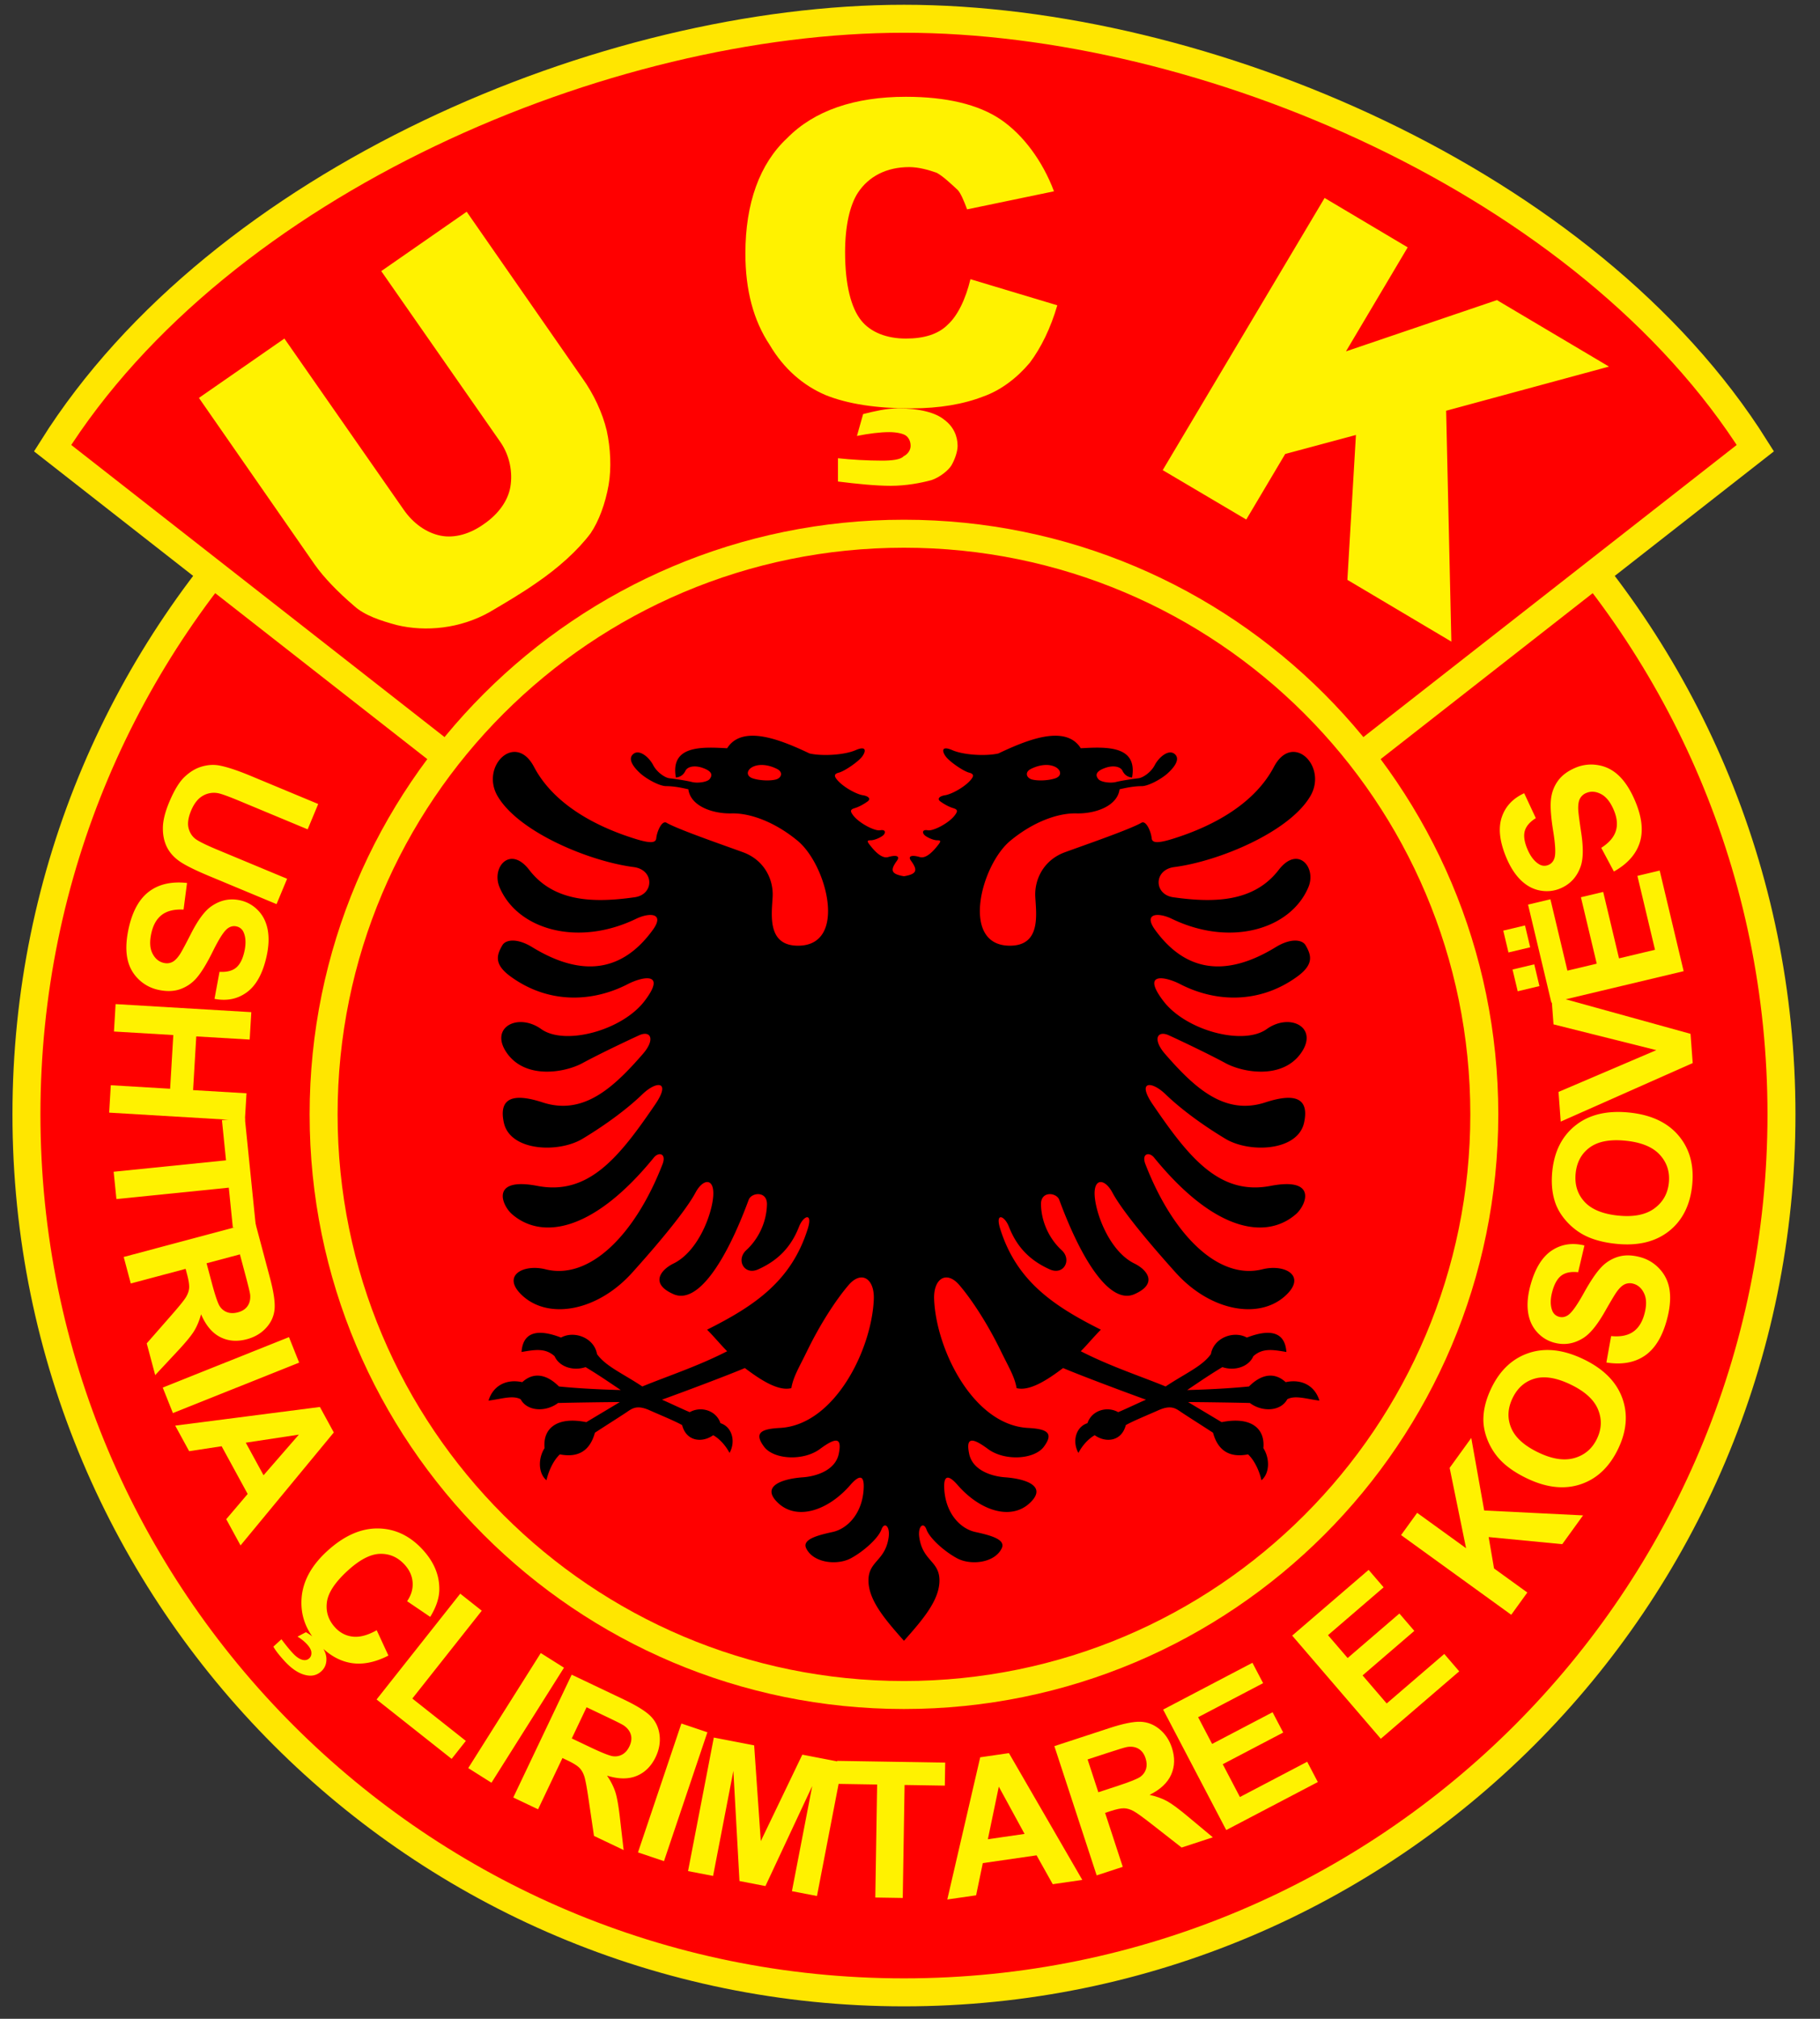
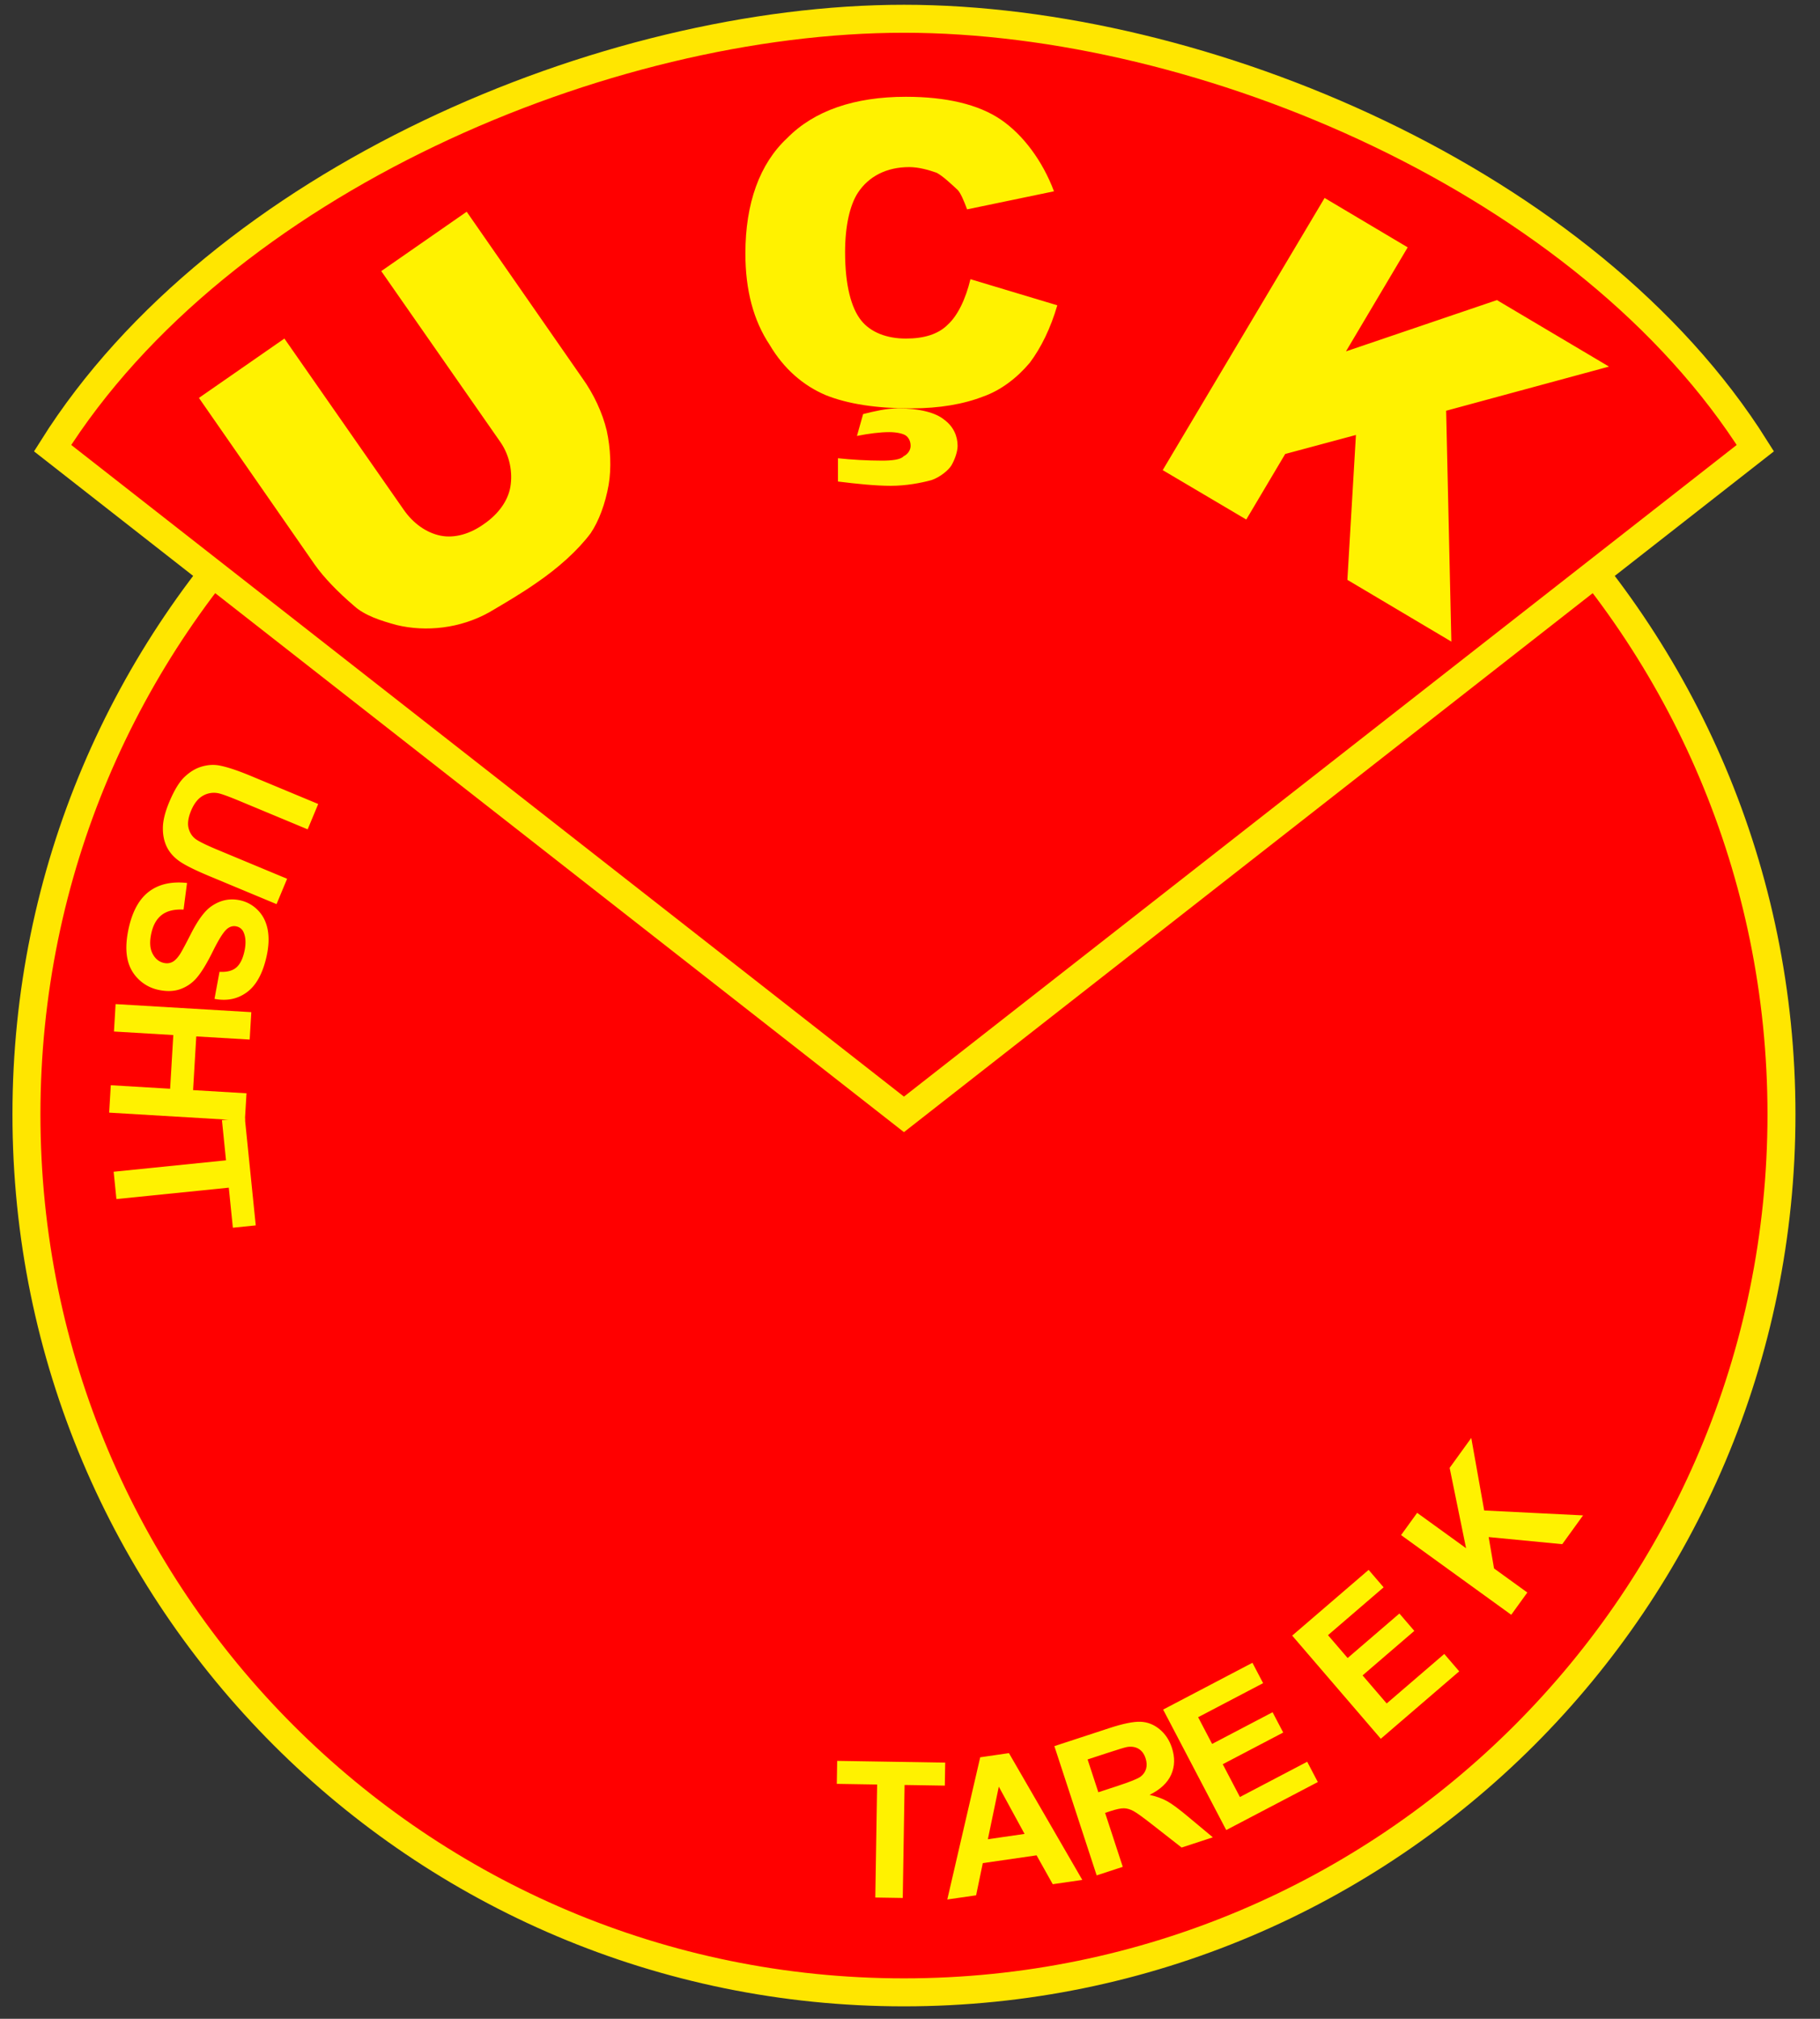
<svg xmlns="http://www.w3.org/2000/svg" width="230" height="255" xml:space="preserve">
  <rect width="100%" height="100%" fill="#333333" stroke="none" />
  <path d="M225.131 140.756c0-61.247-49.648-110.898-110.894-110.898-61.247 0-110.895 49.651-110.895 110.898 0 61.25 49.648 110.902 110.895 110.902 61.246 0 110.894-49.651 110.894-110.902z" style="fill:red;fill-opacity:1;fill-rule:nonzero;stroke:#ffe600;stroke-width:3.535;stroke-linecap:butt;stroke-linejoin:miter;stroke-miterlimit:4;stroke-opacity:1;stroke-dasharray:none" />
  <path d="M221.828 56.604C200.632 22.894 151.969 2.37 114.236 2.37c-37.732 0-86.395 20.524-107.59 54.234l107.59 84.156z" style="fill:red;fill-opacity:1;fill-rule:nonzero;stroke:#ffe600;stroke-width:3.535;stroke-linecap:butt;stroke-linejoin:miter;stroke-miterlimit:4;stroke-opacity:1;stroke-dasharray:none" />
-   <path d="M187.577 140.756c0-40.505-32.835-73.34-73.34-73.34-40.506 0-73.341 32.835-73.341 73.34 0 40.51 32.835 73.344 73.34 73.344 40.506 0 73.341-32.835 73.341-73.344z" style="fill:red;fill-opacity:1;fill-rule:nonzero;stroke:#ffe600;stroke-width:3.535;stroke-linecap:butt;stroke-linejoin:miter;stroke-miterlimit:4;stroke-opacity:1;stroke-dasharray:none" />
  <path style="font-size:18px;font-style:normal;font-variant:normal;font-weight:700;font-stretch:normal;line-height:125%;letter-spacing:.79px;word-spacing:0;fill:#fff200;fill-opacity:1;stroke:none;font-family:Arial;-inkscape-font-specification:Arial Bold" d="m122.636 35.265 10.98 3.298c-.84 2.88-2.04 5.34-3.48 7.26-1.62 1.922-3.66 3.48-5.88 4.26-2.46.96-5.52 1.5-9.12 1.5-4.32 0-7.98-.54-10.8-1.678-2.82-1.202-5.279-3.3-7.08-6.362-2.039-3.058-3.059-6.898-3.059-11.518 0-6.36 1.8-11.34 5.28-14.58 3.42-3.48 8.52-5.22 15-5.22 5.099 0 9.18.96 11.998 2.88 2.82 1.92 5.28 5.22 6.72 9.06l-10.979 2.28c-.42-1.14-.84-2.1-1.2-2.46-.84-.78-1.859-1.74-2.64-2.16-1.02-.36-2.28-.72-3.48-.72-2.82 0-5.1 1.14-6.48 3.24-1.019 1.56-1.62 4.2-1.62 7.498 0 4.202.78 7.08 2.04 8.642 1.2 1.498 3.24 2.28 5.64 2.28 2.28 0 4.08-.542 5.28-1.742 1.26-1.138 2.28-3.238 2.88-5.758zm-14.34 19.798.78-2.76c1.44-.36 2.94-.72 4.38-.72 2.76 0 4.8.54 5.88 1.44 1.14.84 1.68 2.04 1.68 3.3 0 .722-.36 1.74-.78 2.46-.36.6-1.44 1.5-2.52 1.86-1.32.36-3.18.72-5.159.72-1.86 0-4.26-.24-6.66-.54v-2.94c1.68.18 3.72.3 5.58.3 1.2 0 2.34-.12 2.7-.54.6-.3.9-.84.9-1.32 0-.42-.12-.9-.54-1.26-.36-.3-1.26-.48-2.16-.48-1.14 0-2.581.18-4.08.48M167.395 25.005l10.5 6.24-7.8 13.138 19.078-6.478 14.16 8.4-20.58 5.578.66 29.16-13.14-7.8 1.08-18.3-8.938 2.4-4.92 8.28-10.56-6.24zM48.18 34.245l10.797-7.5 14.641 21.058c1.379 1.92 2.52 4.32 3.06 6.602.48 2.218.6 4.738.239 6.838-.42 2.4-1.26 4.62-2.279 6.12-1.62 2.16-4.08 4.38-6.9 6.3-1.8 1.26-3.84 2.46-5.88 3.66-3.681 2.065-8.03 2.529-11.76 1.62-1.98-.54-4.019-1.2-5.34-2.4-2.04-1.74-3.84-3.6-4.98-5.22L25.14 50.262l10.8-7.498 15.06 21.598c1.2 1.74 2.88 2.94 4.679 3.3 1.8.36 3.78-.24 5.52-1.5 1.74-1.2 3-2.878 3.3-4.68.3-1.8-.06-3.9-1.26-5.64z" />
  <g style="font-size:24px;font-style:normal;font-variant:normal;font-weight:700;font-stretch:normal;line-height:125%;letter-spacing:0;word-spacing:0;fill:#fff200;fill-opacity:1;stroke:none;font-family:Arial;-inkscape-font-specification:Arial Bold">
    <path d="m683.134 59.775-1.334 3.202-8.59-3.576c-1.363-.567-2.263-.895-2.7-.984a2.782 2.782 0 0 0-1.97.328c-.608.352-1.099.976-1.47 1.87-.38.909-.479 1.671-.3 2.287.18.617.52 1.084 1.022 1.403.502.32 1.38.74 2.636 1.262l8.774 3.653-1.333 3.202-8.33-3.468c-1.905-.792-3.214-1.439-3.928-1.94-.714-.5-1.245-1.095-1.592-1.785s-.52-1.492-.516-2.405c.003-.912.266-1.996.788-3.251.631-1.515 1.284-2.59 1.96-3.227.675-.637 1.387-1.067 2.135-1.288.748-.222 1.459-.278 2.132-.167.996.17 2.381.623 4.155 1.362zM666.556 69.75l-.44 3.363c-1.15-.058-2.054.156-2.711.642-.658.485-1.105 1.242-1.343 2.27-.252 1.088-.211 1.961.121 2.62.333.658.808 1.058 1.425 1.2.395.092.759.054 1.09-.114.332-.167.667-.517 1.007-1.048.228-.364.68-1.21 1.356-2.537.869-1.707 1.714-2.85 2.538-3.43 1.159-.815 2.4-1.069 3.725-.762a4.416 4.416 0 0 1 2.224 1.278c.63.655 1.034 1.482 1.212 2.481.178 1 .118 2.143-.18 3.43-.486 2.1-1.312 3.575-2.478 4.423-1.167.85-2.525 1.122-4.075.82l.633-3.414c.894.054 1.584-.113 2.07-.501.488-.389.841-1.059 1.061-2.01.227-.982.203-1.798-.072-2.446a1.252 1.252 0 0 0-.914-.777c-.396-.092-.774-.003-1.133.267-.456.343-1.069 1.292-1.837 2.847-.768 1.554-1.451 2.677-2.048 3.369a4.826 4.826 0 0 1-2.13 1.456c-.822.279-1.762.296-2.82.051a5.06 5.06 0 0 1-2.51-1.422c-.713-.727-1.161-1.624-1.343-2.693-.182-1.068-.105-2.33.231-3.783.49-2.116 1.355-3.628 2.595-4.536 1.24-.908 2.823-1.256 4.746-1.043zM657.529 85.05l17.15 1.019-.206 3.462-6.75-.4-.403 6.785 6.75.4-.205 3.463-17.15-1.018.206-3.463 7.498.445.403-6.784-7.499-.446z" style="fill:#fff200;fill-opacity:1" transform="translate(-642.92 41.78)" />
    <path d="m657.282 106.226 14.2-1.441-.514-5.072 2.891-.293 1.38 13.582-2.892.294-.514-5.06-14.2 1.441z" style="fill:#fff200;fill-opacity:1" transform="translate(-642.92 41.78)" />
-     <path d="m658.553 116.99 16.6-4.428 1.88 7.054c.474 1.774.668 3.103.585 3.987-.084.883-.443 1.668-1.076 2.354-.634.687-1.441 1.16-2.423 1.423-1.245.332-2.371.24-3.378-.276-1.007-.516-1.81-1.474-2.41-2.874-.23.837-.534 1.56-.914 2.166-.38.606-1.109 1.482-2.186 2.626l-2.698 2.89-1.07-4.008 2.967-3.386c1.061-1.205 1.717-2.01 1.969-2.417.251-.407.392-.804.422-1.192.03-.388-.058-.967-.263-1.737l-.182-.68-6.93 1.849zm10.473.796.661 2.48c.43 1.608.765 2.594 1.007 2.957.243.364.56.615.953.753.393.138.838.14 1.336.008.559-.149.97-.418 1.234-.808.264-.39.369-.869.314-1.436-.034-.282-.233-1.102-.595-2.461l-.698-2.616zM663.484 133.486l15.955-6.371 1.286 3.22-15.954 6.372zM673.318 153.425l-1.808-3.313 2.708-3.186-3.29-6.028-4.105.625-1.762-3.23 18.286-2.355 1.757 3.22zm2.907-8.862 4.462-5.132-6.707 1.017zM690.526 164.137l1.48 3.203c-1.731.884-3.338 1.19-4.818.919-1.481-.272-2.844-1.088-4.087-2.45-1.539-1.684-2.228-3.593-2.068-5.73.16-2.135 1.238-4.114 3.233-5.937 2.111-1.93 4.249-2.882 6.413-2.859 2.163.023 4.057.923 5.68 2.7 1.417 1.55 2.11 3.23 2.079 5.037-.016 1.072-.4 2.216-1.15 3.432l-2.922-1.982c.52-.75.753-1.538.7-2.361-.055-.824-.393-1.576-1.014-2.257-.86-.94-1.894-1.394-3.103-1.363-1.21.03-2.57.737-4.082 2.117-1.603 1.465-2.482 2.797-2.635 3.996-.154 1.198.19 2.259 1.034 3.182.622.68 1.373 1.068 2.253 1.163.881.095 1.883-.175 3.007-.81zm-13.059 2.074 1.021-.933c.48.652.946 1.226 1.399 1.722.469.513.909.81 1.32.89.312.063.578-.005.797-.205.196-.18.285-.425.266-.735-.02-.31-.2-.653-.543-1.028a5.352 5.352 0 0 0-1.208-.975l1.062-.558a5.979 5.979 0 0 1 1.561 1.24c.659.72 1 1.414 1.026 2.079.025.664-.19 1.205-.645 1.621-.508.464-1.11.633-1.807.507-.943-.164-1.892-.768-2.846-1.812-.68-.744-1.147-1.348-1.403-1.813zM690.51 172.884l10.573-13.363 2.72 2.152-8.776 11.093 6.764 5.351-1.796 2.27zM702.094 181.55l9.165-14.53 2.934 1.85-9.165 14.531zM707.785 185.265l7.382-15.512 6.593 3.137c1.657.79 2.796 1.502 3.414 2.138.619.636.984 1.418 1.097 2.345.112.928-.05 1.85-.486 2.767-.554 1.164-1.354 1.962-2.399 2.395-1.045.433-2.296.424-3.751-.027.49.718.842 1.418 1.058 2.1.216.683.41 1.805.584 3.367l.454 3.928-3.746-1.783-.658-4.453c-.23-1.589-.418-2.611-.565-3.066-.147-.455-.359-.82-.635-1.094-.276-.274-.774-.582-1.493-.925l-.635-.302-3.082 6.476zm7.392-7.46 2.317 1.102c1.503.715 2.471 1.098 2.906 1.15.434.05.83-.03 1.19-.239.36-.21.65-.547.872-1.013.248-.522.31-1.01.183-1.463-.125-.454-.422-.844-.89-1.17-.237-.156-.99-.537-2.26-1.14l-2.445-1.164zM723.544 192.2l5.485-16.28 3.287 1.107-5.485 16.28zM729.87 194.563l3.258-16.868 5.097.984.839 12.097 5.248-10.921 5.109.986-3.258 16.868-3.164-.61 2.564-13.279-5.912 12.632-3.28-.634-.772-13.922-2.564 13.278z" style="fill:#fff200;fill-opacity:1" transform="translate(-642.92 41.78)" />
    <path d="m753.535 197.899.232-14.272-5.097-.083.047-2.905 13.65.221-.046 2.906-5.086-.082-.231 14.271zM779.694 195.676l-3.735.542-2.044-3.647-6.796.984-.844 4.066-3.642.527 4.16-17.961 3.63-.526zm-7.296-5.81-3.256-5.97-1.383 6.642zM781.51 195.103l-5.346-16.326 6.938-2.272c1.744-.572 3.06-.84 3.947-.806.887.034 1.69.349 2.411.943.721.594 1.24 1.374 1.555 2.34.402 1.224.373 2.354-.086 3.388-.459 1.034-1.37 1.89-2.735 2.566.849.183 1.586.447 2.213.792.627.346 1.542 1.024 2.745 2.036l3.037 2.532-3.943 1.291-3.547-2.772c-1.262-.992-2.103-1.602-2.523-1.83-.42-.229-.824-.347-1.214-.355-.389-.008-.962.111-1.72.36l-.667.218 2.232 6.816zm.211-10.5 2.44-.8c1.58-.518 2.546-.908 2.896-1.17.35-.263.582-.594.698-.993.116-.4.094-.845-.067-1.335-.18-.55-.472-.945-.876-1.187-.404-.241-.887-.32-1.451-.233-.28.05-1.088.294-2.424.732l-2.573.842zM797.883 189.378l-7.972-15.217 11.283-5.912 1.349 2.574-8.211 4.302 1.768 3.374 7.64-4.003 1.343 2.564-7.64 4.003 2.17 4.142 8.501-4.455 1.344 2.564zM817.417 177.846l-11.199-13.028 9.66-8.304 1.895 2.204-7.03 6.043 2.483 2.888 6.54-5.622 1.887 2.195-6.54 5.622 3.048 3.546 7.278-6.256 1.887 2.195zM833.9 162.186l-13.922-10.066 2.033-2.81 6.182 4.469-2.077-10.149 2.733-3.78 1.633 9.163 12.495.618-2.63 3.637-9.3-.896.679 3.961 4.207 3.042z" style="fill:#fff200;fill-opacity:1" transform="translate(-642.92 41.78)" />
-     <path d="M835.884 144.957c-1.577-.757-2.788-1.629-3.632-2.615a8.086 8.086 0 0 1-1.432-2.46c-.334-.911-.479-1.801-.433-2.672.054-1.161.384-2.372.99-3.633 1.095-2.282 2.679-3.768 4.752-4.459 2.073-.69 4.37-.43 6.892.78 2.5 1.2 4.13 2.819 4.89 4.856.76 2.037.594 4.193-.498 6.468-1.106 2.303-2.687 3.797-4.745 4.482-2.057.685-4.319.436-6.784-.747zm1.441-3.273c1.754.842 3.278 1.075 4.572.7 1.293-.376 2.24-1.187 2.838-2.434.598-1.247.64-2.485.126-3.716-.514-1.23-1.67-2.276-3.466-3.138-1.774-.852-3.285-1.099-4.532-.74-1.247.36-2.18 1.183-2.799 2.472-.618 1.29-.675 2.54-.17 3.753.506 1.213 1.65 2.248 3.431 3.103zM845.925 130.32l.6-3.337c1.145.112 2.058-.059 2.738-.513.68-.453 1.162-1.188 1.448-2.203.303-1.075.304-1.95.002-2.623-.3-.673-.756-1.096-1.365-1.268a1.564 1.564 0 0 0-1.095.063c-.34.152-.691.485-1.055 1-.246.353-.737 1.176-1.475 2.47-.948 1.664-1.847 2.766-2.697 3.306-1.196.759-2.448.954-3.757.585a4.416 4.416 0 0 1-2.161-1.382c-.599-.684-.963-1.53-1.093-2.536-.13-1.007-.017-2.145.341-3.416.585-2.076 1.48-3.51 2.686-4.302 1.205-.793 2.575-1.001 4.108-.626l-.794 3.38c-.89-.097-1.587.038-2.092.403-.504.365-.889 1.017-1.154 1.957-.273.97-.288 1.786-.044 2.447.156.426.448.699.877.82.391.11.772.039 1.144-.214.472-.321 1.128-1.24 1.97-2.756.84-1.517 1.576-2.606 2.205-3.269a4.826 4.826 0 0 1 2.196-1.354c.834-.24 1.774-.212 2.82.083a5.06 5.06 0 0 1 2.439 1.54c.679.759 1.084 1.676 1.215 2.752.13 1.076-.006 2.332-.41 3.768-.59 2.09-1.525 3.56-2.807 4.408-1.282.848-2.879 1.121-4.79.818zM847.201 115.334c-1.74-.174-3.176-.582-4.305-1.22a8.086 8.086 0 0 1-2.184-1.828c-.625-.742-1.064-1.53-1.318-2.364-.344-1.11-.446-2.36-.306-3.752.252-2.519 1.236-4.456 2.95-5.81 1.714-1.356 3.963-1.894 6.746-1.615 2.76.277 4.843 1.244 6.251 2.9 1.408 1.657 1.986 3.741 1.734 6.252-.255 2.542-1.233 4.485-2.934 5.83-1.702 1.345-3.913 1.88-6.634 1.607zm.24-3.568c1.936.194 3.448-.105 4.537-.899s1.702-1.878 1.84-3.254c.138-1.376-.244-2.555-1.147-3.537-.902-.982-2.345-1.572-4.327-1.77-1.959-.197-3.463.085-4.513.848-1.05.762-1.647 1.854-1.79 3.277-.142 1.422.23 2.618 1.118 3.586.889.969 2.316 1.552 4.283 1.75zM856.833 92.499l-16.679 7.394-.278-3.751 12.359-5.276-12.992-3.255-.272-3.67 17.588 4.865z" style="fill:#fff200;fill-opacity:1" transform="translate(-642.92 41.78)" />
-     <path d="m855.689 80.892-16.712 3.98-2.952-12.39 2.827-.674L841 80.825l3.705-.883-1.999-8.39 2.816-.67 1.999 8.39 4.548-1.084-2.224-9.336 2.816-.671zm-18.224 1.883-2.747.655-.655-2.748 2.748-.654zm-1.168-4.902-2.747.655-.657-2.759 2.747-.654zM846.873 68.304l-1.597-2.992c.969-.621 1.58-1.32 1.832-2.098.253-.777.177-1.653-.227-2.627-.428-1.032-.97-1.72-1.623-2.061-.654-.342-1.273-.392-1.857-.15a1.564 1.564 0 0 0-.821.728c-.172.33-.242.809-.21 1.438.027.43.15 1.38.372 2.853.287 1.894.264 3.316-.07 4.266-.468 1.337-1.33 2.265-2.586 2.786-.808.336-1.66.42-2.553.254-.893-.167-1.703-.605-2.429-1.314-.726-.71-1.342-1.674-1.848-2.894-.826-1.992-1.011-3.672-.556-5.04.456-1.37 1.402-2.382 2.838-3.037l1.47 3.146c-.758.475-1.222 1.012-1.392 1.612-.17.599-.068 1.35.306 2.251.386.931.88 1.58 1.48 1.949.387.237.785.27 1.197.1.375-.156.63-.448.765-.876.172-.545.118-1.673-.16-3.384-.279-1.712-.377-3.022-.293-3.932.083-.91.378-1.718.885-2.423.507-.705 1.262-1.266 2.265-1.682a5.06 5.06 0 0 1 2.869-.302c1.003.176 1.89.645 2.659 1.409.769.763 1.44 1.834 2.011 3.213.833 2.006 1.008 3.739.527 5.198-.481 1.46-1.566 2.663-3.254 3.609z" style="fill:#fff200;fill-opacity:1" transform="translate(-642.92 41.78)" />
  </g>
-   <path style="fill:#000;fill-opacity:1;fill-rule:nonzero;stroke:none" d="M94.802 92.938c-1.208.063-2.243.514-2.91 1.576-3.27-.182-7.204-.36-6.478 3.697.65-.06 1.004-.432 1.205-.846.289-.591 1.26-.7 2.18-.37.802.286 1.46.714.868 1.425-.303.363-1.485.54-2.213.36-.727-.182-2.08-.387-2.863-.476-.531-.06-1.566-.732-2.051-1.669-.484-.939-1.727-2.057-2.515-1.39-.787.666.152 1.783.939 2.48.788.696 2.386 1.576 3.233 1.576 1.122 0 2.22.272 2.793.394.273 2.138 3.086 3.108 5.447 3.048 2.362-.06 5.48 1.078 8.356 3.453 3.726 3.078 6.355 13.259.058 13.259-3.936 0-3.33-3.937-3.21-6.177.12-2.24-1.09-4.665-3.755-5.633-2.665-.969-8.106-2.848-9.62-3.697-.605-.423-1.245 1.072-1.332 1.935-.06.606-.743.668-2.666.07-5.45-1.696-10.421-4.604-12.783-9.086-2.363-4.48-6.813-.075-4.6 3.697 2.664 4.54 11.568 8.232 17.198 8.959 2.617.337 2.599 3.463.128 3.812-5.147.728-10.19.627-13.328-3.453-2.422-3.15-4.807-.32-3.755 2.179 2.24 5.328 9.842 7.577 17.256 3.998 1.756-.848 3.642-.708 2.121 1.39-3.814 5.27-8.897 6.082-15.263 2.18-1.876-1.15-3.332-.96-3.755-.232-.745 1.276-1.082 2.42 1.09 3.986 4.783 3.452 10.325 3.218 14.776.916 1.756-.908 4.968-1.633 2.12 2.12-2.845 3.756-10.105 5.69-13.072 3.57-2.966-2.12-6.661-.187-4.3 3.083 2.362 3.27 7.262 2.428 9.504 1.217 2.24-1.211 5.697-2.846 7.15-3.512 1.453-.666 2.123.474.475 2.365-3.694 4.24-7.5 7.791-12.655 6.107-2.968-.968-5.69-1.084-4.903 2.55.789 3.632 6.905 3.868 9.933 2.051 3.027-1.816 5.751-3.864 7.567-5.62 1.818-1.756 3.654-1.698 1.635 1.263-4.541 6.66-8.415 11.546-14.893 10.303-5.995-1.151-4.506 2.445-3.21 3.57 3.692 3.208 10.178 2.354 17.929-7.151.604-.743 1.622-.53 1.09.846-3.452 8.901-9.206 14.662-14.777 13.27-2.898-.725-5.732.878-2.793 3.442 3.33 2.906 9.385 1.819 13.745-3.025 4.36-4.845 7.027-8.29 7.996-10.106.97-1.816 2.418-1.888 2.237.475-.182 2.361-1.93 6.97-5.018 8.483-1.599.784-3.028 2.54 0 3.871 3.028 1.332 6.596-4.053 9.503-11.925.341-.925 2.35-1.157 2.306.602-.06 2.483-1.275 4.549-2.607 5.76-1.332 1.211-.287 3.24 1.518 2.422 2.542-1.15 4.148-2.84 5.146-5.389.545-1.392 1.774-1.873 1.09.302-2.06 6.54-6.66 9.686-12.714 12.713.907.908 1.72 1.906 2.538 2.724-3.724 1.908-7.63 3.178-10.72 4.45-2.453-1.635-4.638-2.546-5.726-4.09-.365-2.09-2.908-2.995-4.543-2.087-2.815-1.09-4.814-.814-4.995 1.82 1.635-.273 3.002-.546 4.184.544.544 1.272 2.27 1.913 3.906 1.368 1.817 1.09 3.36 2.171 4.45 2.897-3.451-.09-5.995-.271-7.811-.452-1.726-1.725-3.364-1.725-4.636-.545-2.089-.454-3.721.513-4.265 2.33 1.573-.182 3.027-.72 4.056-.174.847 1.574 3.214 1.625 4.729.475 2.3-.061 6.782-.116 7.811-.116-1.515.909-3.333 1.993-4.242 2.538-3.571-.726-5.516.676-5.273 3.28-.848 1.332-.787 3.21.243 4.057.242-1.09.844-2.482 1.693-3.269 2.179.423 3.762-.312 4.427-2.735 1.394-.908 3.202-2.053 3.929-2.538.728-.484 1.306-1.039 2.966-.301 1.636.727 3.159 1.333 4.126 1.877.546 2.12 2.597 2.245 3.929 1.275.849.485 1.578 1.329 2.063 2.237.787-1.393.366-3.271-1.147-3.755-.546-1.636-2.49-2.178-3.883-1.39-1.15-.485-2.785-1.274-3.511-1.577 2.361-.847 8.356-3.09 10.476-3.998 1.999 1.514 4.241 2.961 5.876 2.538.243-1.454.998-2.643 2.005-4.717 1.605-3.3 3.593-6.39 5.227-8.298 1.637-1.908 3.3-.812 3.187 1.82-.271 6.357-4.963 15.862-11.867 16.225-2.36.125-3.306.609-2.005 2.364 1.21 1.635 4.969 1.845 7.058.301 2.088-1.544 2.81-1.457 2.387.603-.425 2.059-2.79 2.842-4.543 2.967-2.543.182-5.445 1.1-3.083 3.28 2.362 2.179 6.24.963 9.086-2.307.988-1.135 1.764-1.46 1.692.36-.12 3.148-1.992 5.15-3.929 5.574-1.938.424-3.881.939-3.337 2.063.907 1.877 3.938 2.17 5.632 1.263 1.697-.909 3.508-2.598 3.871-3.627.363-1.03 1.114-.45.916.962-.424 3.027-2.55 2.975-2.55 5.458s2.062 4.9 4.485 7.626c2.423-2.725 4.485-5.143 4.485-7.626 0-2.483-2.126-2.43-2.55-5.458-.198-1.412.553-1.992.916-.962.363 1.029 2.174 2.718 3.87 3.627 1.695.908 4.726.614 5.633-1.263.544-1.124-1.4-1.64-3.337-2.063-1.937-.423-3.81-2.426-3.93-5.575-.07-1.819.704-1.494 1.693-.359 2.845 3.27 6.724 4.486 9.086 2.306 2.362-2.18-.54-3.097-3.083-3.28-1.753-.124-4.118-.907-4.543-2.966-.423-2.06.299-2.147 2.387-.603 2.09 1.544 5.848 1.334 7.058-.301 1.3-1.755.356-2.24-2.005-2.364-6.904-.363-11.597-9.868-11.867-16.226-.113-2.632 1.55-3.727 3.187-1.82 1.634 1.909 3.622 4.999 5.227 8.299 1.007 2.074 1.761 3.263 2.005 4.717 1.635.423 3.877-1.024 5.876-2.538 2.12.908 8.115 3.151 10.476 3.998-.726.303-2.361 1.092-3.511 1.576-1.393-.787-3.337-.245-3.883 1.39-1.513.485-1.934 2.363-1.147 3.756.486-.908 1.214-1.752 2.063-2.237 1.332.97 3.383.845 3.929-1.275.967-.544 2.49-1.15 4.126-1.877 1.66-.738 2.239-.183 2.966.301.727.485 2.535 1.63 3.93 2.538.664 2.423 2.247 3.158 4.426 2.735.849.787 1.452 2.179 1.692 3.269 1.031-.847 1.092-2.725.244-4.057.243-2.604-1.702-4.006-5.273-3.28-.91-.545-2.727-1.63-4.242-2.538 1.03 0 5.511.055 7.811.116 1.515 1.15 3.882 1.1 4.729-.475 1.03-.545 2.483-.008 4.056.174-.544-1.817-2.176-2.784-4.265-2.33-1.272-1.18-2.91-1.18-4.636.545-1.816.181-4.36.362-7.81.452 1.089-.726 2.632-1.807 4.45-2.897 1.635.545 3.361-.096 3.905-1.368 1.182-1.09 2.549-.817 4.184-.544-.181-2.634-2.18-2.91-4.995-1.82-1.635-.908-4.178-.003-4.543 2.086-1.088 1.545-3.274 2.456-5.725 4.091-3.09-1.272-6.997-2.542-10.72-4.45.816-.818 1.63-1.816 2.537-2.724-6.053-3.027-10.654-6.173-12.713-12.713-.685-2.175.544-1.694 1.09-.302.997 2.55 2.603 4.239 5.145 5.39 1.805.816 2.85-1.212 1.518-2.423s-2.547-3.277-2.607-5.76c-.043-1.76 1.965-1.527 2.306-.602 2.907 7.872 6.475 13.257 9.503 11.925 3.028-1.332 1.599-3.087 0-3.87-3.088-1.515-4.834-6.123-5.018-8.484-.181-2.363 1.268-2.291 2.237-.475.969 1.817 3.636 5.26 7.996 10.106 4.36 4.844 10.415 5.931 13.745 3.025 2.94-2.564.105-4.167-2.793-3.443-5.571 1.393-11.325-4.368-14.776-13.27-.533-1.374.485-1.588 1.09-.845 7.75 9.505 14.236 10.36 17.928 7.15 1.296-1.124 2.785-4.72-3.21-3.57-6.478 1.244-10.352-3.641-14.893-10.302-2.019-2.961-.183-3.02 1.635-1.264 1.816 1.757 4.54 3.805 7.567 5.621 3.028 1.817 9.144 1.581 9.933-2.051.786-3.634-1.935-3.518-4.903-2.55-5.154 1.684-8.961-1.868-12.655-6.107-1.648-1.89-.978-3.031.475-2.365 1.453.666 4.91 2.3 7.15 3.512 2.242 1.211 7.142 2.053 9.504-1.217 2.361-3.27-1.334-5.203-4.3-3.083-2.967 2.12-10.228.186-13.073-3.57-2.847-3.754.365-3.028 2.121-2.12 4.45 2.302 9.993 2.536 14.777-.916 2.17-1.566 1.834-2.71 1.089-3.986-.423-.728-1.879-.918-3.755.231-6.366 3.903-11.449 3.09-15.263-2.178-1.521-2.099.365-2.24 2.12-1.391 7.415 3.58 15.016 1.33 17.257-3.998 1.052-2.5-1.333-5.328-3.755-2.18-3.139 4.08-8.18 4.182-13.328 3.454-2.471-.349-2.489-3.475.128-3.812 5.63-.727 14.534-4.42 17.199-8.96 2.212-3.77-2.238-8.177-4.601-3.696-2.362 4.482-7.33 7.39-12.783 9.086-1.923.598-2.606.536-2.666-.07-.087-.863-.727-2.358-1.333-1.935-1.513.849-6.954 2.728-9.619 3.697-2.665.968-3.875 3.392-3.755 5.633.12 2.24.726 6.177-3.21 6.177-6.298 0-3.668-10.181.058-13.259 2.875-2.375 5.994-3.514 8.356-3.453 2.361.06 5.173-.91 5.447-3.048.574-.122 1.671-.394 2.793-.394.847 0 2.445-.88 3.233-1.576.785-.697 1.726-1.814.939-2.48-.788-.667-2.031.451-2.515 1.39-.485.938-1.52 1.609-2.051 1.669-.784.089-2.137.294-2.863.475-.728.181-1.91.004-2.213-.36-.592-.71.066-1.138.869-1.425.92-.33 1.892-.22 2.179.371.2.414.555.786 1.205.846.726-4.057-3.208-3.879-6.479-3.697-.666-1.062-1.701-1.513-2.909-1.576-2.304-.12-5.244 1.164-7.51 2.237-1.635.365-4.413.189-5.806-.417-1.392-.606-1.33.122-.846.788.486.666 2.24 1.87 2.967 2.051.727.182.484.555.244.858-.767.958-2.494 1.873-3.28 1.993-.787.122-1.027.485-.603.788.424.303 1.028.664 1.634.846.608.181.549.42.186.904-.75 1-2.732 2.011-3.396 1.89-.667-.121-.727.24-.487.544.243.303 1.16.718 1.646.718.484 0 .522.1.116.615-.44.557-1.421 1.758-2.295 1.506-1.18-.341-1.487-.047-1.124.452.855 1.177.816 1.687-.881 1.97-1.697-.283-1.736-.793-.88-1.97.362-.5.057-.793-1.125-.452-.874.252-1.855-.95-2.295-1.506-.406-.514-.367-.615.116-.615.486 0 1.403-.415 1.646-.718.24-.303.18-.665-.487-.545-.664.122-2.645-.89-3.396-1.889-.363-.484-.42-.723.186-.904.606-.182 1.21-.543 1.634-.846.423-.303.184-.666-.603-.788-.786-.12-2.513-1.035-3.28-1.993-.24-.303-.483-.676.244-.858.726-.18 2.481-1.385 2.967-2.051.484-.666.546-1.394-.846-.788-1.393.606-4.171.782-5.807.417-2.264-1.073-5.205-2.357-7.51-2.237zm1.471 3.686c.624.004 1.29.187 1.913.498.847.425.55 1.15-.116 1.333-.666.182-1.94.175-2.91-.128-.967-.303-.789-1.143.059-1.506.318-.137.68-.2 1.054-.197zm35.928 0a2.63 2.63 0 0 1 1.054.197c.846.363 1.026 1.203.058 1.506-.968.303-2.243.31-2.909.128-.667-.183-.962-.908-.116-1.333.622-.311 1.289-.494 1.913-.498z" />
</svg>